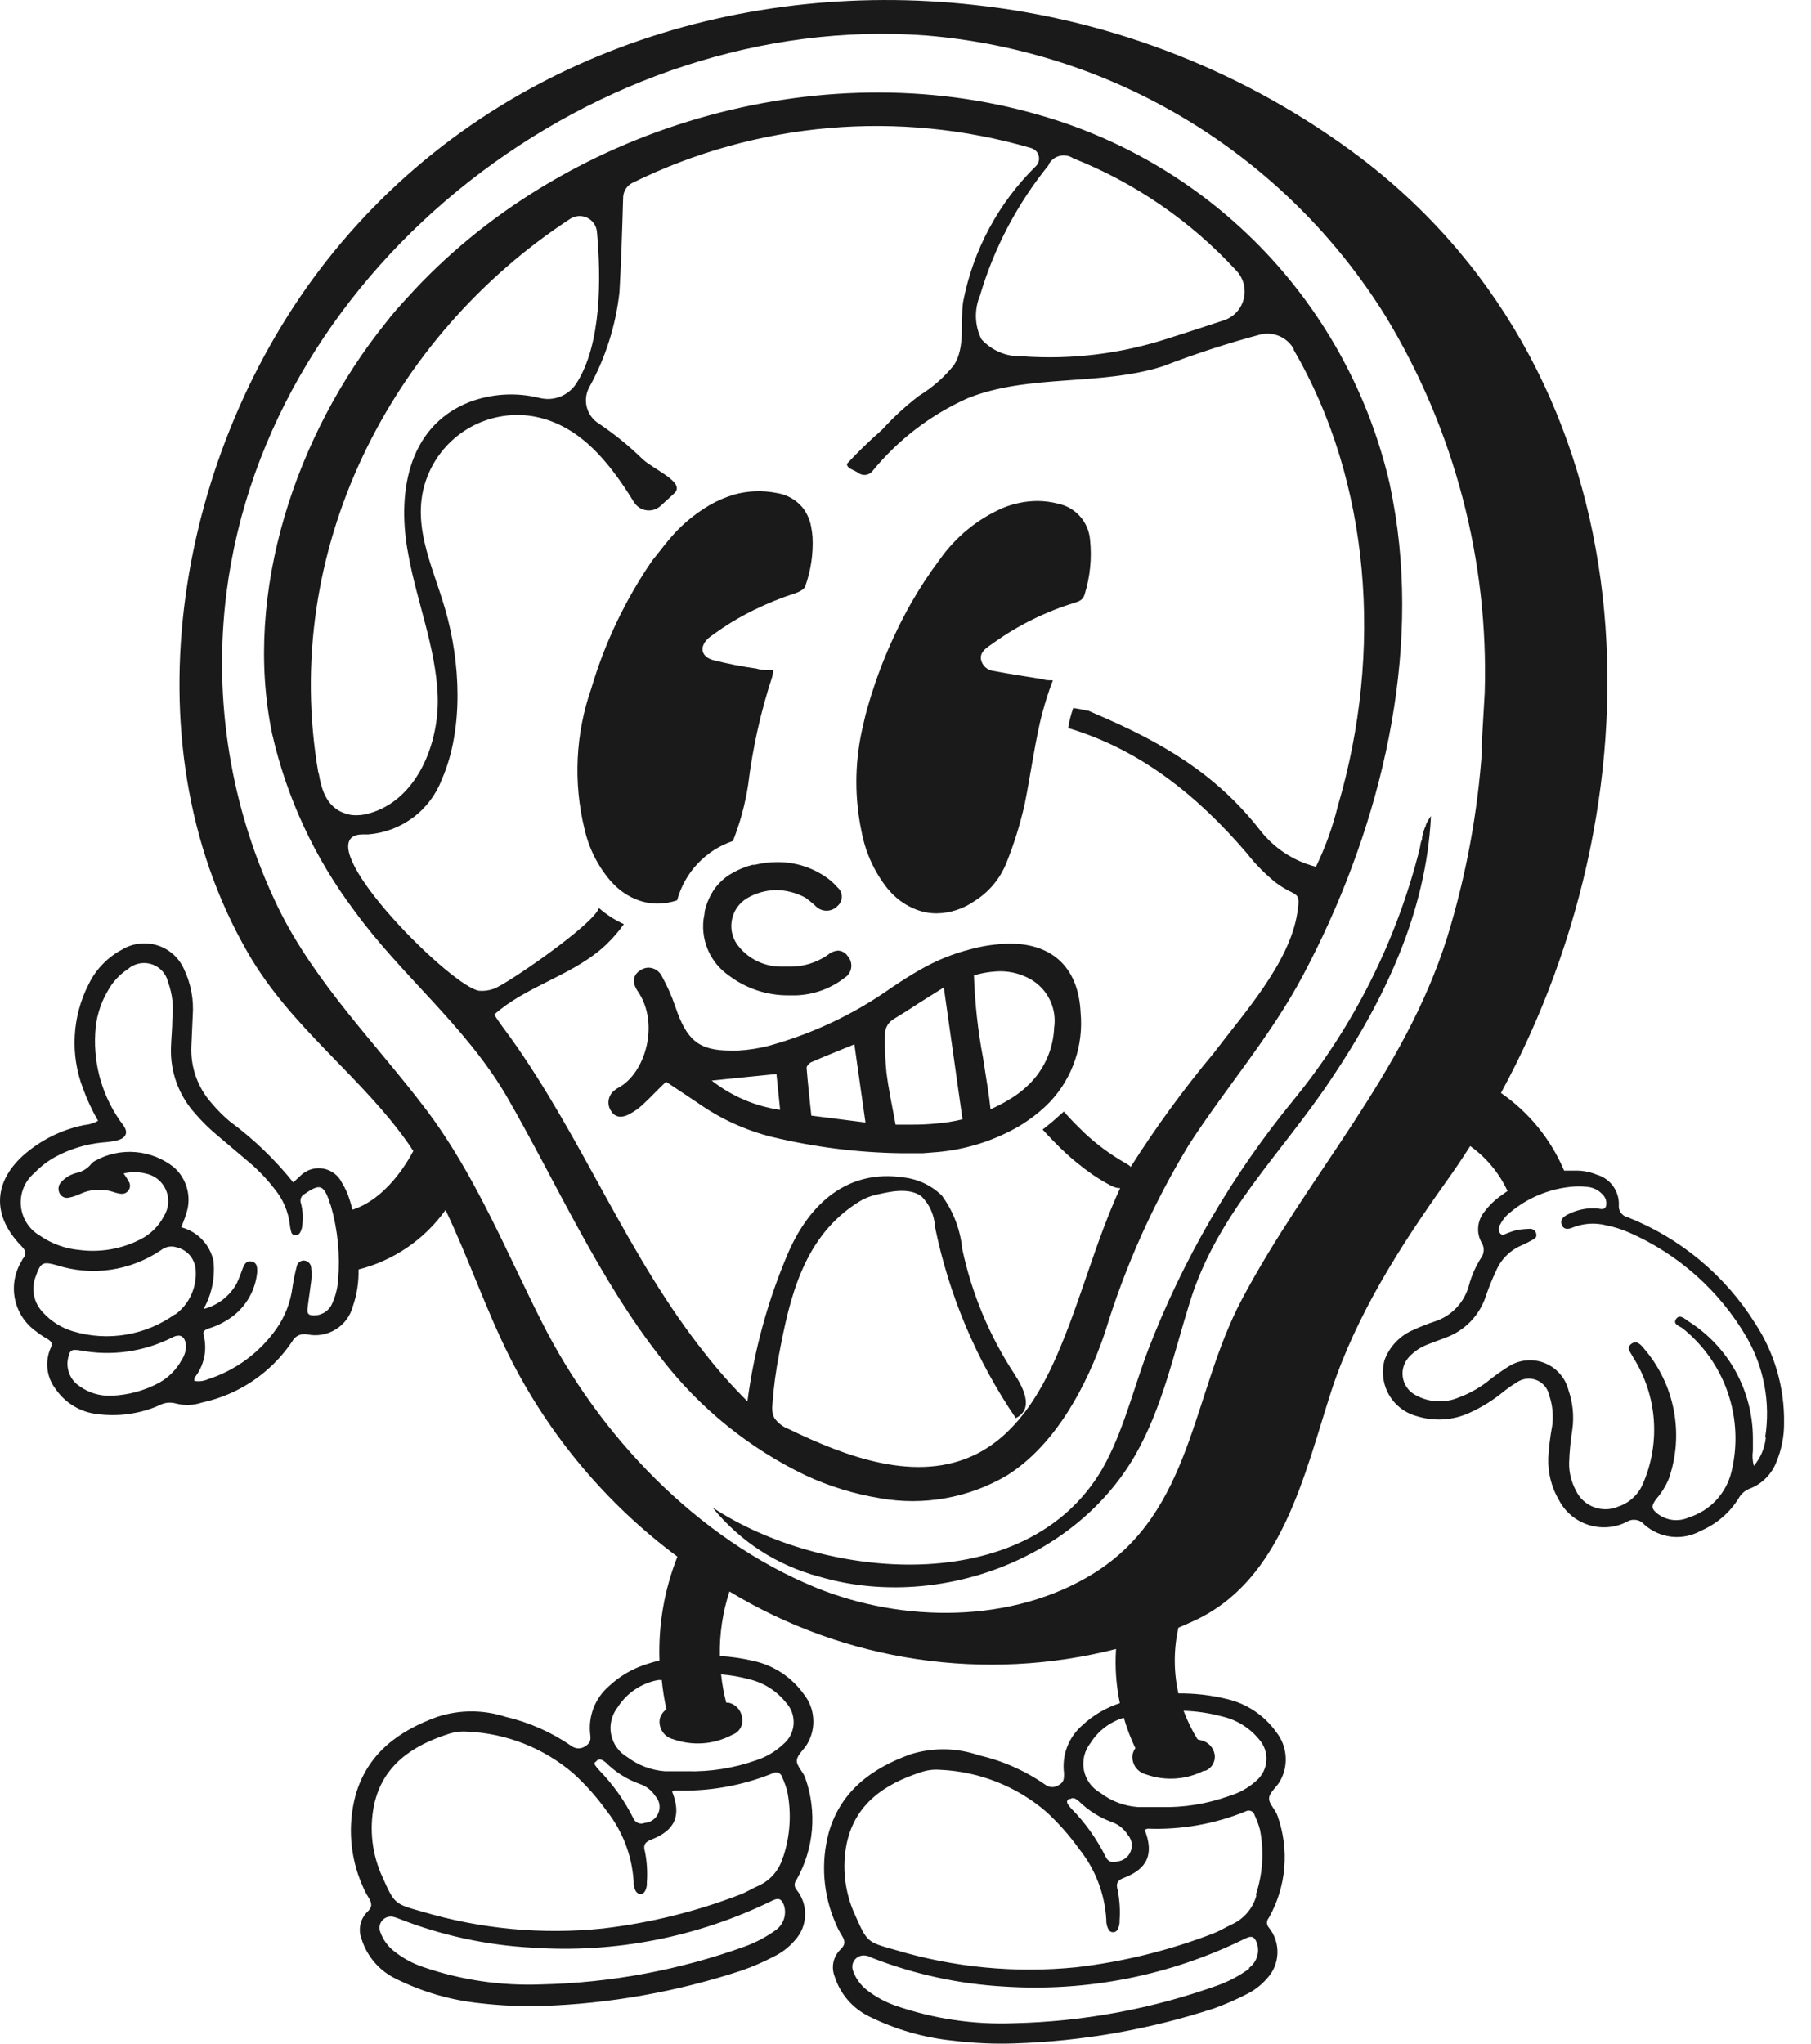
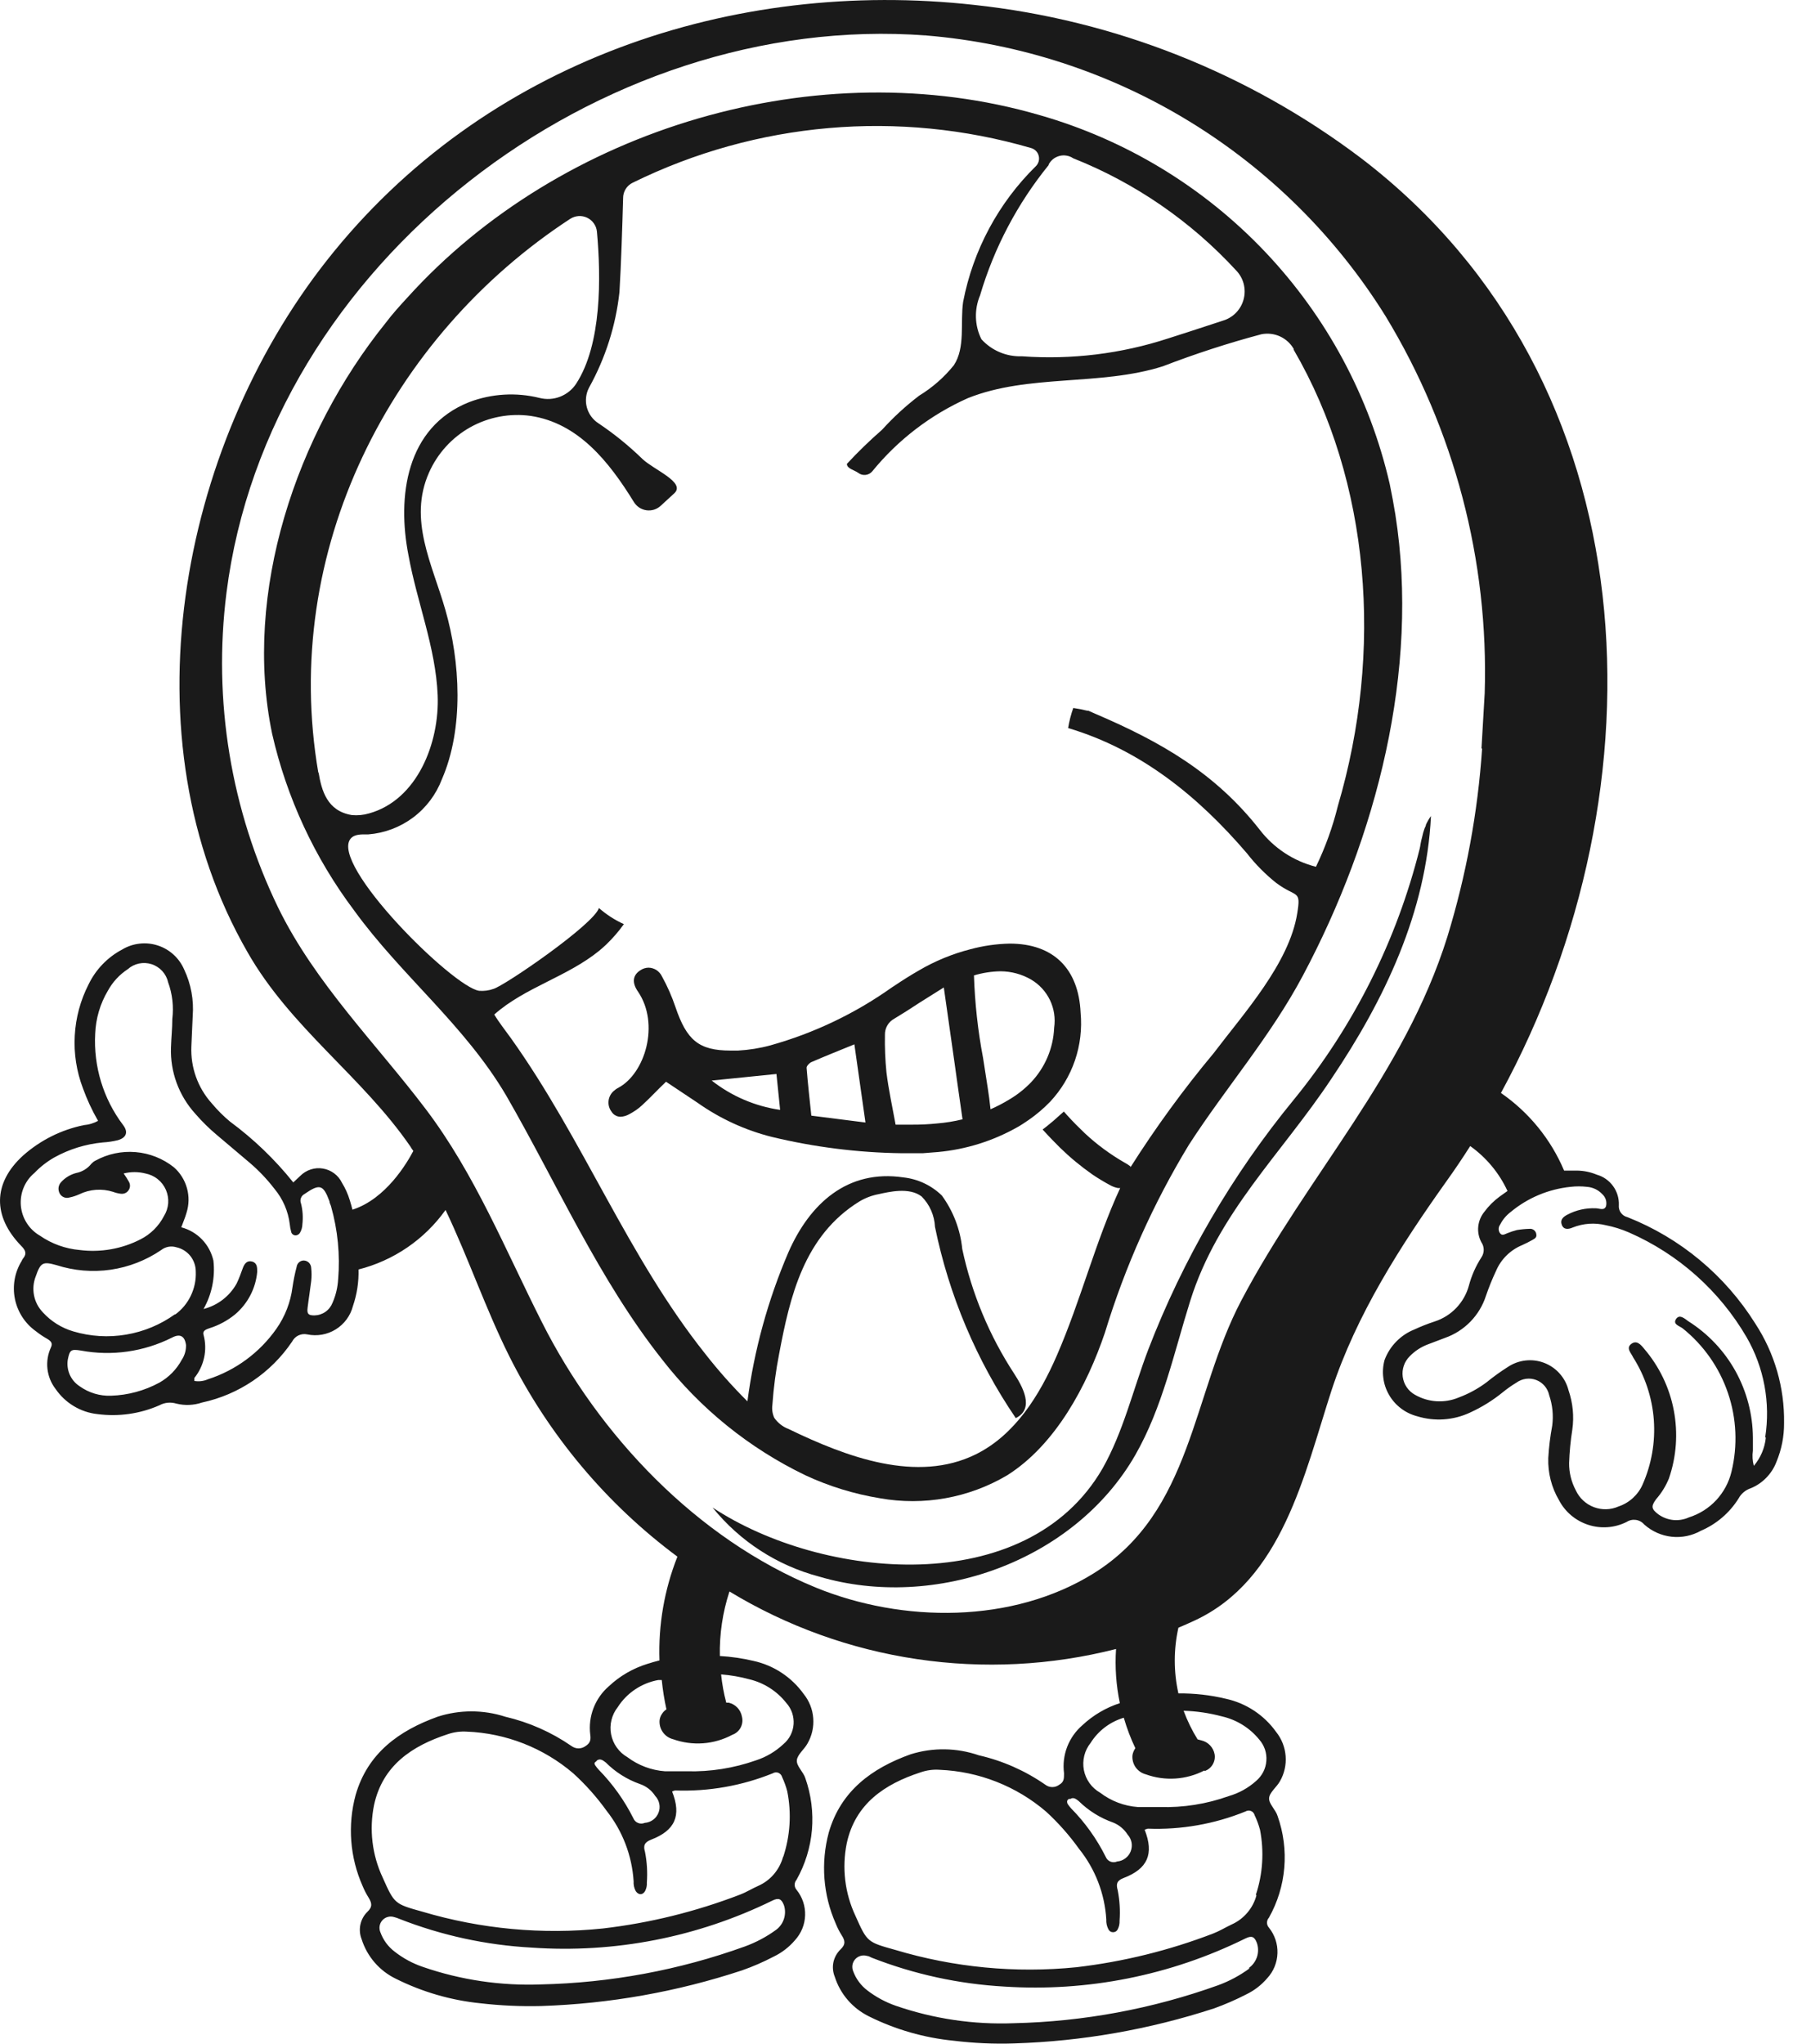
<svg xmlns="http://www.w3.org/2000/svg" width="39" height="44" viewBox="0 0 39 44" fill="none">
-   <path d="M24.725 29.064C24.398 29.926 24.191 30.826 23.742 31.619C22.104 34.445 17.704 34.016 15.345 32.457C15.932 33.184 16.736 33.705 17.639 33.944C20.132 34.681 23.136 33.617 24.45 31.324C25.033 30.305 25.279 29.133 25.63 28.013C26.226 26.107 27.596 24.846 28.67 23.228C29.814 21.528 30.715 19.645 30.816 17.569C30.774 17.627 30.738 17.69 30.708 17.755C30.708 17.785 30.685 17.814 30.675 17.844C30.655 17.901 30.638 17.96 30.626 18.02C30.626 18.05 30.626 18.076 30.61 18.106C30.593 18.135 30.587 18.217 30.574 18.269C30.079 20.246 29.155 22.09 27.867 23.67C26.538 25.288 25.477 27.109 24.725 29.064Z" fill="#1A1A1A" />
+   <path d="M24.725 29.064C24.398 29.926 24.191 30.826 23.742 31.619C22.104 34.445 17.704 34.016 15.345 32.457C15.932 33.184 16.736 33.705 17.639 33.944C20.132 34.681 23.136 33.617 24.45 31.324C25.033 30.305 25.279 29.133 25.63 28.013C26.226 26.107 27.596 24.846 28.67 23.228C29.814 21.528 30.715 19.645 30.816 17.569C30.774 17.627 30.738 17.69 30.708 17.755C30.708 17.785 30.685 17.814 30.675 17.844C30.655 17.901 30.638 17.96 30.626 18.02C30.593 18.135 30.587 18.217 30.574 18.269C30.079 20.246 29.155 22.09 27.867 23.67C26.538 25.288 25.477 27.109 24.725 29.064Z" fill="#1A1A1A" />
  <path d="M37.801 28.498C37.151 27.459 36.186 26.655 35.046 26.205C34.989 26.192 34.939 26.158 34.905 26.11C34.871 26.063 34.856 26.004 34.862 25.946C34.868 25.8 34.824 25.655 34.738 25.537C34.652 25.418 34.529 25.331 34.387 25.291C34.25 25.234 34.103 25.204 33.955 25.203C33.863 25.203 33.775 25.203 33.683 25.203C33.398 24.528 32.926 23.949 32.323 23.532C35.885 16.982 35.6 8.205 29.309 3.404C26.883 1.571 24.004 0.431 20.981 0.106C15.801 -0.471 10.421 1.307 7.033 5.614C3.852 9.656 2.679 15.895 5.33 20.5C6.263 22.137 7.8 23.175 8.838 24.685C8.857 24.718 8.878 24.75 8.901 24.78C8.766 25.036 8.314 25.812 7.59 26.045C7.574 25.979 7.554 25.91 7.534 25.845C7.494 25.711 7.437 25.584 7.364 25.465C7.325 25.385 7.268 25.315 7.196 25.262C7.125 25.209 7.041 25.173 6.953 25.159C6.865 25.144 6.775 25.151 6.691 25.179C6.606 25.206 6.529 25.254 6.466 25.317C6.424 25.354 6.388 25.393 6.316 25.458C5.921 24.964 5.462 24.523 4.953 24.148C4.81 24.029 4.679 23.897 4.56 23.755C4.259 23.42 4.102 22.98 4.121 22.53L4.15 21.875C4.177 21.532 4.114 21.188 3.967 20.876C3.914 20.754 3.837 20.644 3.738 20.554C3.64 20.464 3.524 20.397 3.397 20.356C3.27 20.315 3.136 20.301 3.004 20.317C2.871 20.332 2.744 20.375 2.63 20.444C2.316 20.61 2.064 20.872 1.909 21.191C1.733 21.534 1.631 21.911 1.61 22.296C1.588 22.681 1.648 23.067 1.785 23.428C1.873 23.672 1.982 23.907 2.112 24.132C2.018 24.184 1.914 24.215 1.807 24.224C1.321 24.323 0.869 24.549 0.497 24.879C-0.158 25.475 -0.158 26.189 0.454 26.821C0.549 26.916 0.585 26.991 0.494 27.099C0.483 27.114 0.474 27.131 0.467 27.148C0.317 27.392 0.264 27.684 0.321 27.965C0.378 28.246 0.539 28.495 0.772 28.661C0.853 28.725 0.938 28.782 1.028 28.832C1.1 28.878 1.139 28.923 1.096 29.012C1.03 29.156 1.004 29.315 1.022 29.473C1.04 29.631 1.101 29.781 1.198 29.906C1.301 30.056 1.435 30.182 1.591 30.275C1.747 30.369 1.921 30.427 2.102 30.446C2.555 30.505 3.015 30.44 3.433 30.256C3.488 30.226 3.549 30.207 3.612 30.201C3.675 30.195 3.739 30.202 3.799 30.22C3.981 30.265 4.172 30.257 4.35 30.197C5.141 30.027 5.836 29.558 6.289 28.887C6.319 28.828 6.367 28.781 6.426 28.752C6.486 28.724 6.553 28.716 6.617 28.73C6.828 28.774 7.047 28.735 7.23 28.622C7.413 28.509 7.546 28.329 7.6 28.121C7.687 27.867 7.728 27.6 7.721 27.332C8.478 27.14 9.142 26.686 9.595 26.051C10.087 27.083 10.457 28.177 10.965 29.195C11.818 30.899 13.059 32.379 14.588 33.515C14.307 34.225 14.175 34.986 14.202 35.749C14.113 35.772 14.028 35.795 13.94 35.824C13.63 35.92 13.347 36.084 13.111 36.306C12.964 36.433 12.851 36.595 12.781 36.776C12.711 36.958 12.687 37.154 12.711 37.347C12.727 37.458 12.711 37.53 12.61 37.593C12.566 37.625 12.513 37.643 12.459 37.643C12.405 37.643 12.352 37.625 12.308 37.593C11.876 37.294 11.391 37.08 10.88 36.961C10.407 36.808 9.898 36.808 9.425 36.961C8.589 37.262 7.918 37.747 7.659 38.644C7.482 39.297 7.535 39.991 7.81 40.609C7.845 40.694 7.888 40.777 7.937 40.855C8.006 40.969 8.029 41.051 7.911 41.163C7.835 41.237 7.783 41.333 7.761 41.437C7.739 41.541 7.748 41.65 7.787 41.749C7.845 41.934 7.941 42.106 8.068 42.253C8.195 42.4 8.352 42.52 8.527 42.604C9.096 42.888 9.713 43.067 10.346 43.131C10.78 43.181 11.218 43.201 11.656 43.19C13.126 43.142 14.581 42.884 15.978 42.423C16.213 42.341 16.442 42.241 16.662 42.126C16.837 42.042 16.992 41.922 17.118 41.775C17.253 41.628 17.332 41.438 17.338 41.238C17.345 41.038 17.279 40.843 17.154 40.688C17.128 40.658 17.113 40.619 17.113 40.58C17.113 40.54 17.128 40.501 17.154 40.471C17.339 40.142 17.452 39.776 17.485 39.4C17.517 39.023 17.469 38.644 17.344 38.287C17.301 38.149 17.151 38.025 17.16 37.901C17.17 37.776 17.321 37.665 17.39 37.537C17.485 37.372 17.528 37.182 17.513 36.992C17.499 36.802 17.427 36.621 17.308 36.473C17.047 36.109 16.661 35.854 16.223 35.759C15.986 35.703 15.745 35.668 15.502 35.654C15.492 35.183 15.562 34.713 15.709 34.265C16.945 35.014 18.318 35.509 19.747 35.721C21.176 35.934 22.634 35.86 24.034 35.503C24.008 35.894 24.036 36.286 24.116 36.669C23.817 36.766 23.543 36.927 23.313 37.141C23.166 37.267 23.052 37.428 22.982 37.609C22.912 37.791 22.889 37.986 22.914 38.179C22.914 38.294 22.914 38.366 22.812 38.425C22.769 38.458 22.716 38.476 22.661 38.476C22.607 38.476 22.554 38.458 22.511 38.425C22.078 38.124 21.592 37.909 21.079 37.792C20.605 37.628 20.09 37.62 19.611 37.77C18.779 38.068 18.107 38.556 17.848 39.453C17.672 40.106 17.725 40.8 17.999 41.418C18.033 41.503 18.075 41.586 18.124 41.664C18.196 41.775 18.219 41.86 18.101 41.971C18.024 42.046 17.971 42.141 17.948 42.245C17.926 42.35 17.936 42.459 17.976 42.558C18.035 42.743 18.13 42.914 18.257 43.061C18.384 43.208 18.539 43.327 18.713 43.413C19.284 43.697 19.901 43.874 20.535 43.937C20.97 43.99 21.408 44.01 21.846 43.995C23.309 43.949 24.759 43.694 26.151 43.239C26.385 43.154 26.614 43.055 26.835 42.941C27.01 42.857 27.165 42.738 27.291 42.59C27.426 42.444 27.504 42.253 27.51 42.053C27.517 41.854 27.452 41.659 27.327 41.503C27.3 41.474 27.285 41.435 27.285 41.395C27.285 41.355 27.3 41.317 27.327 41.287C27.512 40.957 27.625 40.592 27.657 40.215C27.689 39.838 27.64 39.459 27.514 39.102C27.474 38.965 27.324 38.84 27.33 38.716C27.337 38.592 27.491 38.48 27.563 38.352C27.658 38.187 27.701 37.998 27.686 37.808C27.672 37.618 27.6 37.437 27.481 37.288C27.221 36.924 26.834 36.669 26.396 36.574C26.063 36.494 25.721 36.456 25.377 36.459C25.273 35.994 25.273 35.511 25.377 35.045C25.492 34.995 25.61 34.946 25.725 34.891C27.612 34.016 28.087 31.747 28.673 29.939C29.211 28.301 30.161 26.821 31.15 25.432C31.327 25.186 31.498 24.931 31.661 24.675C32.008 24.922 32.285 25.255 32.464 25.642L32.294 25.763C32.169 25.855 32.058 25.965 31.966 26.09C31.892 26.181 31.846 26.291 31.834 26.408C31.822 26.525 31.846 26.642 31.901 26.745C31.934 26.793 31.952 26.851 31.952 26.909C31.952 26.968 31.934 27.025 31.901 27.073C31.78 27.261 31.689 27.466 31.632 27.682C31.583 27.861 31.489 28.026 31.361 28.16C31.232 28.295 31.072 28.395 30.895 28.452C30.745 28.501 30.599 28.559 30.456 28.625C30.309 28.684 30.177 28.773 30.067 28.886C29.957 28.998 29.872 29.133 29.817 29.28C29.782 29.406 29.773 29.537 29.79 29.666C29.806 29.796 29.848 29.92 29.914 30.033C29.979 30.146 30.066 30.244 30.17 30.323C30.273 30.402 30.392 30.459 30.518 30.492C30.894 30.608 31.299 30.58 31.655 30.414C31.909 30.298 32.147 30.151 32.363 29.975C32.456 29.899 32.554 29.83 32.657 29.768C32.718 29.724 32.789 29.696 32.863 29.686C32.938 29.676 33.014 29.685 33.084 29.712C33.154 29.739 33.216 29.783 33.265 29.841C33.313 29.898 33.347 29.967 33.362 30.04C33.434 30.251 33.456 30.475 33.427 30.695C33.384 30.926 33.355 31.159 33.342 31.393C33.332 31.71 33.411 32.023 33.572 32.297C33.704 32.551 33.931 32.742 34.204 32.83C34.477 32.919 34.773 32.896 35.029 32.768C35.089 32.729 35.16 32.714 35.23 32.724C35.3 32.734 35.364 32.77 35.41 32.824C35.574 32.97 35.779 33.062 35.998 33.086C36.216 33.11 36.436 33.065 36.628 32.958C36.964 32.814 37.248 32.571 37.441 32.261C37.498 32.156 37.593 32.078 37.706 32.041C37.832 31.989 37.946 31.911 38.04 31.813C38.135 31.715 38.209 31.599 38.257 31.471C38.366 31.208 38.422 30.925 38.42 30.64C38.432 29.88 38.217 29.134 37.801 28.498ZM3.914 29.277C3.803 29.483 3.636 29.653 3.433 29.768C3.113 29.942 2.757 30.038 2.394 30.05C2.152 30.06 1.913 29.988 1.716 29.847C1.622 29.786 1.547 29.699 1.502 29.597C1.457 29.494 1.442 29.381 1.46 29.271C1.503 29.061 1.529 29.045 1.739 29.077C2.407 29.202 3.097 29.104 3.704 28.799C3.878 28.707 3.98 28.766 4.006 28.959C4.009 29.072 3.977 29.183 3.914 29.277ZM3.77 28.295C3.457 28.52 3.097 28.67 2.717 28.734C2.337 28.799 1.947 28.775 1.578 28.665C1.326 28.591 1.099 28.449 0.923 28.255C0.826 28.154 0.76 28.028 0.733 27.891C0.706 27.754 0.718 27.613 0.769 27.482C0.874 27.181 0.92 27.155 1.221 27.24C1.596 27.36 1.994 27.393 2.384 27.337C2.774 27.28 3.146 27.135 3.472 26.913C3.518 26.877 3.571 26.854 3.628 26.843C3.685 26.833 3.744 26.837 3.799 26.854C3.918 26.88 4.024 26.947 4.1 27.042C4.175 27.138 4.216 27.256 4.216 27.378C4.224 27.557 4.187 27.735 4.109 27.897C4.032 28.059 3.915 28.199 3.77 28.304V28.295ZM7.282 27.538C7.273 27.714 7.232 27.887 7.161 28.049C7.13 28.128 7.077 28.196 7.008 28.244C6.938 28.293 6.856 28.319 6.771 28.321C6.643 28.321 6.607 28.291 6.624 28.157C6.647 27.964 6.679 27.774 6.702 27.581C6.712 27.488 6.712 27.395 6.702 27.302C6.701 27.26 6.684 27.219 6.655 27.188C6.625 27.158 6.584 27.14 6.542 27.139C6.504 27.139 6.467 27.153 6.439 27.178C6.411 27.204 6.393 27.238 6.388 27.276C6.35 27.419 6.321 27.565 6.299 27.712C6.258 28.035 6.139 28.343 5.952 28.609C5.592 29.122 5.074 29.504 4.478 29.696C4.386 29.736 4.285 29.749 4.186 29.732C4.185 29.71 4.185 29.689 4.186 29.667C4.289 29.54 4.36 29.391 4.395 29.232C4.43 29.073 4.427 28.908 4.386 28.75C4.353 28.652 4.432 28.625 4.504 28.599C4.708 28.536 4.899 28.433 5.064 28.298C5.336 28.067 5.507 27.739 5.539 27.384C5.539 27.289 5.539 27.191 5.428 27.161C5.316 27.132 5.261 27.214 5.228 27.305C5.195 27.397 5.146 27.532 5.097 27.633C5.022 27.769 4.92 27.887 4.797 27.982C4.674 28.077 4.533 28.145 4.383 28.183C4.562 27.867 4.636 27.503 4.596 27.142C4.557 26.97 4.473 26.813 4.351 26.686C4.229 26.559 4.074 26.469 3.904 26.424C3.947 26.303 3.989 26.212 4.016 26.113C4.071 25.941 4.075 25.756 4.026 25.581C3.978 25.407 3.88 25.25 3.744 25.131C3.507 24.943 3.221 24.83 2.92 24.805C2.619 24.78 2.317 24.844 2.053 24.99C2.021 25.006 1.992 25.029 1.968 25.055C1.886 25.159 1.77 25.23 1.64 25.255C1.514 25.288 1.4 25.357 1.313 25.455C1.284 25.487 1.267 25.526 1.261 25.568C1.256 25.61 1.264 25.653 1.283 25.691C1.302 25.729 1.334 25.759 1.373 25.776C1.412 25.792 1.456 25.795 1.496 25.782C1.568 25.768 1.639 25.744 1.706 25.714C1.934 25.603 2.195 25.584 2.436 25.661C2.488 25.681 2.542 25.694 2.597 25.701C2.629 25.706 2.662 25.702 2.692 25.69C2.723 25.677 2.748 25.656 2.767 25.629C2.786 25.603 2.797 25.571 2.799 25.539C2.801 25.506 2.793 25.474 2.777 25.445C2.743 25.383 2.704 25.323 2.663 25.265C2.816 25.226 2.977 25.226 3.131 25.265C3.228 25.284 3.319 25.325 3.396 25.387C3.473 25.448 3.534 25.528 3.573 25.618C3.612 25.709 3.629 25.807 3.622 25.905C3.614 26.004 3.583 26.099 3.531 26.182C3.419 26.398 3.243 26.573 3.026 26.683C2.623 26.89 2.166 26.97 1.716 26.913C1.409 26.886 1.114 26.78 0.861 26.605C0.745 26.538 0.647 26.445 0.576 26.332C0.504 26.22 0.461 26.092 0.449 25.959C0.438 25.826 0.458 25.693 0.509 25.57C0.56 25.447 0.64 25.338 0.743 25.252C0.866 25.124 1.008 25.013 1.162 24.924C1.486 24.743 1.844 24.632 2.214 24.597C2.324 24.591 2.434 24.574 2.541 24.548C2.728 24.492 2.764 24.368 2.649 24.22C2.224 23.657 2.012 22.96 2.05 22.255C2.063 21.93 2.156 21.612 2.322 21.332C2.425 21.144 2.572 20.984 2.751 20.867C2.82 20.806 2.903 20.764 2.993 20.745C3.083 20.726 3.177 20.731 3.264 20.759C3.352 20.787 3.43 20.838 3.493 20.905C3.555 20.973 3.599 21.055 3.619 21.145C3.712 21.398 3.743 21.67 3.711 21.938C3.711 22.141 3.688 22.344 3.682 22.55C3.663 23.075 3.85 23.585 4.202 23.975C4.348 24.144 4.506 24.3 4.678 24.443L5.379 25.036C5.576 25.204 5.755 25.393 5.913 25.599C6.092 25.815 6.206 26.077 6.24 26.356C6.245 26.411 6.255 26.466 6.27 26.519C6.274 26.543 6.287 26.563 6.306 26.578C6.325 26.592 6.348 26.599 6.371 26.598C6.389 26.596 6.407 26.591 6.422 26.581C6.438 26.571 6.451 26.558 6.46 26.542C6.493 26.486 6.511 26.421 6.512 26.356C6.529 26.208 6.519 26.058 6.483 25.914C6.467 25.876 6.466 25.834 6.48 25.796C6.494 25.757 6.522 25.726 6.558 25.707C6.886 25.481 6.961 25.504 7.095 25.864C7.095 25.9 7.118 25.933 7.128 25.969C7.274 26.482 7.326 27.017 7.282 27.548V27.538ZM12.852 37.904C12.931 37.851 12.986 37.904 13.045 37.946C13.253 38.155 13.505 38.313 13.782 38.411C13.918 38.457 14.033 38.547 14.11 38.667C14.155 38.714 14.185 38.773 14.198 38.837C14.211 38.901 14.205 38.968 14.181 39.028C14.157 39.089 14.117 39.142 14.064 39.181C14.012 39.219 13.949 39.242 13.884 39.247C13.861 39.257 13.837 39.262 13.812 39.262C13.787 39.263 13.762 39.258 13.739 39.248C13.716 39.239 13.696 39.225 13.678 39.207C13.661 39.189 13.647 39.168 13.638 39.145C13.445 38.76 13.193 38.408 12.891 38.1C12.864 38.07 12.839 38.038 12.816 38.005C12.783 37.943 12.822 37.943 12.849 37.914L12.852 37.904ZM16.718 41.546C16.509 41.699 16.28 41.821 16.037 41.909C14.627 42.417 13.144 42.692 11.646 42.725C10.784 42.757 9.923 42.63 9.107 42.348C8.888 42.274 8.683 42.163 8.501 42.021C8.36 41.915 8.253 41.77 8.193 41.605C8.174 41.562 8.168 41.514 8.175 41.467C8.183 41.42 8.204 41.377 8.236 41.342C8.268 41.307 8.31 41.282 8.356 41.271C8.401 41.259 8.45 41.262 8.494 41.277C8.53 41.286 8.565 41.298 8.599 41.313C9.509 41.67 10.47 41.879 11.446 41.932C13.234 42.058 15.024 41.709 16.633 40.92C16.767 40.855 16.829 40.881 16.882 41.019C16.913 41.112 16.913 41.214 16.884 41.308C16.855 41.403 16.797 41.486 16.718 41.546ZM16.866 39.97C16.829 40.109 16.762 40.237 16.67 40.347C16.578 40.456 16.462 40.544 16.331 40.602C16.197 40.661 16.073 40.74 15.935 40.792C14.986 41.157 13.996 41.402 12.986 41.52C11.679 41.656 10.357 41.533 9.097 41.159C8.498 40.992 8.494 40.992 8.242 40.426C8.013 39.939 7.948 39.391 8.055 38.863C8.239 38.012 8.871 37.589 9.644 37.337C9.776 37.292 9.915 37.273 10.054 37.282C10.898 37.316 11.706 37.633 12.347 38.182C12.613 38.424 12.852 38.693 13.062 38.985C13.406 39.42 13.61 39.95 13.645 40.504C13.64 40.578 13.656 40.652 13.691 40.717C13.75 40.802 13.838 40.806 13.891 40.717C13.921 40.66 13.935 40.595 13.93 40.531C13.946 40.311 13.933 40.091 13.891 39.876C13.851 39.741 13.871 39.666 14.025 39.607C14.536 39.41 14.68 39.093 14.474 38.572C14.494 38.561 14.516 38.553 14.539 38.549C15.259 38.575 15.975 38.449 16.643 38.179C16.661 38.168 16.681 38.161 16.702 38.16C16.723 38.158 16.744 38.161 16.763 38.169C16.783 38.178 16.8 38.19 16.814 38.206C16.828 38.222 16.837 38.24 16.843 38.261C16.889 38.36 16.927 38.463 16.954 38.569C17.048 39.04 17.017 39.528 16.866 39.983V39.97ZM15.978 36.961C15.965 36.888 15.931 36.82 15.881 36.767C15.83 36.713 15.764 36.676 15.693 36.659H15.64C15.587 36.459 15.55 36.256 15.529 36.05C15.734 36.066 15.937 36.101 16.135 36.155C16.451 36.23 16.733 36.41 16.934 36.666C16.99 36.728 17.032 36.8 17.059 36.879C17.085 36.958 17.096 37.041 17.09 37.123C17.084 37.206 17.061 37.287 17.023 37.361C16.985 37.435 16.933 37.5 16.869 37.553C16.7 37.711 16.499 37.83 16.279 37.901C15.802 38.069 15.298 38.149 14.792 38.136C14.638 38.136 14.464 38.136 14.323 38.136C14.029 38.115 13.746 38.009 13.511 37.832C13.42 37.78 13.342 37.709 13.282 37.624C13.221 37.539 13.18 37.443 13.16 37.34C13.14 37.238 13.143 37.133 13.168 37.032C13.193 36.93 13.239 36.836 13.304 36.754C13.401 36.602 13.529 36.472 13.679 36.372C13.829 36.272 13.998 36.203 14.176 36.171H14.251C14.272 36.384 14.306 36.595 14.352 36.803C14.313 36.828 14.28 36.861 14.255 36.901C14.229 36.939 14.212 36.983 14.205 37.029C14.195 37.122 14.219 37.215 14.272 37.291C14.325 37.367 14.403 37.422 14.493 37.445C14.701 37.519 14.922 37.549 15.142 37.533C15.362 37.517 15.577 37.454 15.771 37.35C15.848 37.323 15.912 37.267 15.95 37.195C15.988 37.123 15.998 37.04 15.978 36.961ZM23.041 38.736C23.117 38.683 23.176 38.736 23.231 38.778C23.441 38.985 23.694 39.142 23.972 39.24C24.1 39.291 24.209 39.382 24.283 39.499C24.327 39.547 24.356 39.606 24.368 39.669C24.38 39.733 24.373 39.798 24.35 39.859C24.326 39.919 24.287 39.972 24.235 40.01C24.183 40.049 24.122 40.073 24.057 40.078C24.034 40.089 24.01 40.094 23.985 40.094C23.96 40.095 23.935 40.09 23.912 40.08C23.889 40.071 23.869 40.057 23.851 40.039C23.834 40.021 23.82 40 23.811 39.977C23.618 39.59 23.365 39.236 23.061 38.929C23.034 38.899 23.01 38.867 22.989 38.834C22.963 38.762 22.999 38.745 23.028 38.726L23.041 38.736ZM26.907 42.381C26.7 42.533 26.471 42.656 26.229 42.744C24.818 43.25 23.334 43.526 21.836 43.56C20.97 43.594 20.105 43.466 19.287 43.183C19.069 43.107 18.864 42.996 18.681 42.856C18.54 42.749 18.433 42.605 18.373 42.44C18.355 42.397 18.35 42.349 18.358 42.303C18.366 42.257 18.387 42.215 18.419 42.18C18.451 42.146 18.491 42.121 18.537 42.109C18.582 42.097 18.63 42.098 18.674 42.112C18.71 42.112 18.743 42.139 18.779 42.152C19.689 42.507 20.65 42.716 21.626 42.771C23.418 42.888 25.209 42.531 26.819 41.736C26.953 41.67 27.016 41.693 27.068 41.834C27.1 41.93 27.101 42.034 27.07 42.131C27.038 42.228 26.977 42.312 26.894 42.371L26.907 42.381ZM27.058 40.806C27.021 40.944 26.955 41.072 26.862 41.18C26.77 41.289 26.654 41.376 26.524 41.434C26.39 41.497 26.265 41.575 26.128 41.628C25.179 41.993 24.189 42.237 23.179 42.355C21.866 42.487 20.541 42.36 19.277 41.981C18.677 41.814 18.674 41.814 18.422 41.248C18.193 40.761 18.128 40.213 18.235 39.685C18.419 38.834 19.051 38.411 19.824 38.159C19.955 38.113 20.095 38.094 20.234 38.104C21.078 38.138 21.885 38.455 22.527 39.004C22.791 39.246 23.029 39.515 23.238 39.807C23.586 40.24 23.791 40.771 23.824 41.326C23.82 41.4 23.836 41.474 23.87 41.539C23.88 41.558 23.894 41.574 23.911 41.585C23.929 41.596 23.949 41.601 23.97 41.601C23.991 41.601 24.011 41.596 24.029 41.585C24.047 41.574 24.061 41.558 24.07 41.539C24.1 41.482 24.113 41.417 24.11 41.352C24.126 41.133 24.112 40.913 24.07 40.697C24.031 40.563 24.05 40.488 24.201 40.432C24.712 40.236 24.857 39.918 24.65 39.394C24.672 39.385 24.695 39.377 24.719 39.371C25.438 39.398 26.155 39.272 26.822 39.001C26.84 38.99 26.86 38.983 26.881 38.982C26.901 38.98 26.922 38.983 26.942 38.992C26.961 38.999 26.978 39.012 26.991 39.028C27.005 39.044 27.014 39.063 27.019 39.083C27.067 39.183 27.105 39.287 27.134 39.394C27.225 39.861 27.195 40.344 27.045 40.796L27.058 40.806ZM25.948 38.13C26.018 38.103 26.078 38.054 26.116 37.989C26.154 37.924 26.169 37.847 26.157 37.773C26.145 37.7 26.111 37.633 26.06 37.579C26.01 37.525 25.944 37.488 25.872 37.471L25.79 37.449C25.669 37.254 25.569 37.048 25.489 36.833C25.768 36.841 26.045 36.882 26.314 36.954C26.63 37.026 26.913 37.201 27.117 37.452C27.172 37.514 27.214 37.587 27.241 37.666C27.267 37.745 27.278 37.828 27.271 37.911C27.265 37.994 27.243 38.075 27.205 38.149C27.167 38.223 27.115 38.289 27.052 38.343C26.882 38.495 26.681 38.607 26.462 38.67C25.985 38.841 25.481 38.921 24.974 38.906C24.817 38.906 24.663 38.906 24.506 38.906C24.211 38.885 23.928 38.778 23.693 38.598C23.603 38.547 23.524 38.477 23.463 38.392C23.403 38.308 23.361 38.211 23.341 38.109C23.322 38.007 23.325 37.901 23.35 37.8C23.375 37.699 23.422 37.605 23.487 37.524C23.651 37.263 23.905 37.071 24.201 36.983C24.266 37.208 24.349 37.428 24.45 37.639C24.419 37.682 24.398 37.733 24.388 37.786C24.378 37.878 24.402 37.971 24.454 38.048C24.508 38.124 24.586 38.179 24.676 38.202C24.88 38.276 25.097 38.306 25.314 38.292C25.53 38.278 25.742 38.219 25.934 38.12L25.948 38.13ZM31.917 16.121C31.824 17.493 31.573 18.851 31.17 20.166C30.239 23.143 28.156 25.298 26.73 28.003C25.666 30.024 25.682 32.546 23.556 33.872C21.806 34.963 19.434 34.943 17.567 34.18C15.005 33.129 12.898 30.905 11.669 28.465C10.883 26.913 10.231 25.282 9.169 23.88C8.108 22.478 6.787 21.171 5.991 19.543C4.971 17.439 4.584 15.084 4.877 12.764C5.775 5.66 12.908 0.233 19.948 0.764C21.955 0.93 23.894 1.563 25.612 2.613C27.329 3.663 28.777 5.1 29.84 6.81C31.321 9.252 32.062 12.071 31.973 14.925C31.947 15.322 31.93 15.718 31.904 16.111L31.917 16.121ZM38.027 30.954C38.004 31.177 37.914 31.388 37.769 31.56C37.74 31.453 37.733 31.342 37.749 31.232C37.749 31.137 37.749 31.046 37.749 30.954C37.746 30.453 37.617 29.96 37.374 29.521C37.131 29.083 36.781 28.713 36.356 28.445C36.281 28.393 36.17 28.285 36.094 28.399C36.019 28.514 36.166 28.547 36.235 28.599C36.686 28.96 37.025 29.443 37.211 29.99C37.398 30.537 37.424 31.126 37.287 31.688C37.232 31.917 37.118 32.127 36.958 32.3C36.797 32.472 36.594 32.599 36.37 32.67C36.264 32.718 36.148 32.737 36.033 32.726C35.918 32.714 35.808 32.672 35.714 32.605C35.563 32.49 35.55 32.434 35.665 32.277C35.781 32.145 35.874 31.994 35.94 31.832C36.103 31.36 36.139 30.854 36.045 30.364C35.952 29.874 35.731 29.417 35.406 29.038C35.337 28.953 35.246 28.845 35.128 28.936C35.01 29.028 35.128 29.13 35.17 29.225C35.427 29.629 35.579 30.091 35.615 30.568C35.65 31.046 35.567 31.525 35.373 31.963C35.325 32.073 35.253 32.172 35.164 32.253C35.075 32.334 34.97 32.396 34.856 32.434C34.688 32.509 34.497 32.514 34.324 32.449C34.152 32.384 34.012 32.254 33.935 32.087C33.839 31.907 33.789 31.705 33.791 31.501C33.799 31.26 33.822 31.019 33.86 30.78C33.9 30.495 33.872 30.204 33.778 29.932C33.744 29.799 33.679 29.675 33.587 29.573C33.496 29.47 33.381 29.391 33.252 29.342C33.124 29.293 32.985 29.276 32.849 29.292C32.712 29.308 32.581 29.357 32.467 29.434C32.309 29.534 32.157 29.644 32.012 29.762C31.829 29.899 31.627 30.009 31.412 30.089C31.262 30.152 31.098 30.179 30.935 30.169C30.772 30.159 30.614 30.111 30.472 30.03C30.401 29.991 30.34 29.935 30.294 29.868C30.248 29.8 30.219 29.723 30.208 29.642C30.197 29.562 30.205 29.479 30.232 29.402C30.258 29.325 30.302 29.256 30.361 29.198C30.471 29.085 30.606 28.998 30.754 28.943L31.118 28.805C31.324 28.733 31.511 28.613 31.664 28.457C31.817 28.3 31.932 28.11 31.999 27.902C32.062 27.718 32.135 27.537 32.218 27.361C32.325 27.11 32.527 26.912 32.779 26.808C32.854 26.775 32.929 26.736 33.001 26.696C33.074 26.657 33.096 26.631 33.083 26.565C33.078 26.533 33.06 26.504 33.034 26.484C33.008 26.464 32.975 26.454 32.943 26.457C32.85 26.459 32.758 26.468 32.667 26.483C32.596 26.501 32.526 26.524 32.458 26.552C32.405 26.572 32.349 26.614 32.304 26.552C32.284 26.526 32.274 26.493 32.274 26.46C32.274 26.428 32.284 26.395 32.304 26.369C32.358 26.261 32.437 26.167 32.533 26.094C32.899 25.79 33.347 25.602 33.821 25.553C33.939 25.539 34.059 25.539 34.178 25.553C34.303 25.563 34.42 25.619 34.505 25.71C34.54 25.742 34.566 25.782 34.581 25.827C34.595 25.872 34.597 25.92 34.587 25.966C34.551 26.074 34.443 26.015 34.368 26.015C34.154 26.005 33.941 26.052 33.752 26.153C33.666 26.198 33.591 26.261 33.634 26.372C33.676 26.483 33.781 26.467 33.87 26.428C34.096 26.338 34.344 26.321 34.581 26.379C34.753 26.413 34.921 26.466 35.082 26.536C36.144 27.001 37.031 27.791 37.614 28.792C37.989 29.443 38.13 30.202 38.014 30.944L38.027 30.954Z" fill="#1A1A1A" />
-   <path d="M14.159 19.455C14.303 19.454 14.446 19.43 14.582 19.383C14.662 19.088 14.814 18.817 15.024 18.594C15.233 18.372 15.495 18.204 15.784 18.106C15.939 17.714 16.049 17.307 16.112 16.891C16.209 16.102 16.382 15.324 16.63 14.569C16.64 14.523 16.648 14.477 16.652 14.431C16.525 14.431 16.407 14.431 16.292 14.395C15.976 14.351 15.662 14.289 15.352 14.211C15.083 14.13 15.06 13.91 15.267 13.73L15.368 13.655L15.562 13.52C15.779 13.376 16.005 13.245 16.24 13.131C16.528 12.99 16.826 12.87 17.131 12.771C17.209 12.744 17.321 12.689 17.341 12.623C17.462 12.283 17.516 11.922 17.498 11.562C17.492 11.483 17.481 11.404 17.465 11.326C17.439 11.196 17.387 11.072 17.311 10.963C17.17 10.775 16.96 10.65 16.728 10.615C16.42 10.553 16.102 10.566 15.801 10.651C15.62 10.706 15.446 10.78 15.283 10.874C14.934 11.078 14.625 11.345 14.372 11.66C14.261 11.794 14.159 11.932 14.045 12.07C13.467 12.913 13.024 13.841 12.734 14.821C12.394 15.794 12.343 16.845 12.587 17.847C12.679 18.256 12.869 18.637 13.14 18.957C13.183 19.003 13.226 19.049 13.275 19.095C13.43 19.238 13.616 19.345 13.819 19.406C13.929 19.438 14.044 19.455 14.159 19.455Z" fill="#1A1A1A" />
-   <path d="M22.789 10.845C22.642 10.806 22.49 10.786 22.337 10.786C22.083 10.788 21.831 10.839 21.596 10.936C21.05 11.175 20.58 11.559 20.237 12.047C20.011 12.348 19.804 12.663 19.618 12.99C19.21 13.713 18.892 14.483 18.668 15.283C18.625 15.44 18.589 15.61 18.556 15.754C18.404 16.467 18.404 17.203 18.556 17.916C18.64 18.357 18.829 18.771 19.107 19.124L19.195 19.223C19.34 19.377 19.516 19.497 19.713 19.576C19.858 19.635 20.014 19.665 20.171 19.665C20.464 19.66 20.748 19.567 20.987 19.399C21.299 19.205 21.54 18.915 21.675 18.574C21.839 18.167 21.969 17.747 22.065 17.32C22.183 16.74 22.262 16.154 22.393 15.567C22.435 15.387 22.484 15.21 22.54 15.03C22.579 14.903 22.625 14.775 22.674 14.647C22.576 14.647 22.517 14.647 22.462 14.624C22.104 14.565 21.744 14.513 21.387 14.444C21.323 14.435 21.262 14.407 21.215 14.362C21.168 14.317 21.137 14.259 21.125 14.195C21.105 14.061 21.2 13.982 21.298 13.91L21.423 13.822C21.948 13.45 22.53 13.165 23.146 12.977C23.251 12.944 23.326 12.911 23.359 12.793C23.477 12.413 23.516 12.013 23.474 11.618C23.458 11.432 23.382 11.257 23.259 11.118C23.136 10.979 22.971 10.883 22.789 10.845Z" fill="#1A1A1A" />
  <path d="M21.744 20.316C21.457 20.322 21.172 20.363 20.895 20.438C20.506 20.538 20.132 20.692 19.785 20.896C19.608 20.998 19.431 21.109 19.261 21.224L19.211 21.256C18.416 21.821 17.53 22.244 16.59 22.507C16.362 22.569 16.128 22.606 15.892 22.619H15.735C15.044 22.619 14.788 22.393 14.546 21.682C14.47 21.456 14.373 21.236 14.258 21.027C14.232 20.971 14.191 20.922 14.14 20.888C14.088 20.854 14.028 20.835 13.966 20.834C13.901 20.835 13.839 20.856 13.786 20.893C13.629 20.994 13.602 21.155 13.74 21.351C14.212 22.046 13.894 23.113 13.314 23.421C13.277 23.44 13.243 23.465 13.212 23.493C13.151 23.548 13.113 23.624 13.105 23.706C13.097 23.788 13.12 23.87 13.17 23.935C13.19 23.969 13.219 23.997 13.254 24.015C13.288 24.035 13.327 24.044 13.366 24.044C13.432 24.04 13.496 24.021 13.553 23.988C13.65 23.937 13.741 23.875 13.822 23.801C13.995 23.644 14.149 23.474 14.343 23.29L15.021 23.742C15.506 24.085 16.05 24.335 16.626 24.479C17.538 24.698 18.471 24.816 19.408 24.829H19.608C19.696 24.829 19.785 24.829 19.873 24.829L20.201 24.803C20.799 24.748 21.378 24.567 21.901 24.273C21.99 24.224 22.072 24.168 22.154 24.112C22.32 23.997 22.475 23.865 22.616 23.719C22.854 23.464 23.036 23.162 23.149 22.831C23.262 22.501 23.303 22.151 23.271 21.803C23.228 20.854 22.684 20.316 21.744 20.316ZM15.332 23.264L16.721 23.123C16.748 23.372 16.77 23.621 16.8 23.896C16.26 23.818 15.75 23.599 15.322 23.261L15.332 23.264ZM17.472 24.02C17.436 23.67 17.396 23.329 17.37 22.989C17.37 22.95 17.429 22.887 17.472 22.868C17.773 22.737 18.078 22.616 18.399 22.485C18.477 23.038 18.553 23.578 18.638 24.168L17.472 24.02ZM20.181 24.188C20.003 24.206 19.823 24.215 19.644 24.214H19.287C19.218 23.834 19.136 23.464 19.09 23.09C19.063 22.822 19.052 22.552 19.057 22.281C19.055 22.21 19.073 22.139 19.109 22.077C19.145 22.015 19.197 21.965 19.261 21.931C19.441 21.823 19.621 21.708 19.804 21.587L20.325 21.26C20.404 21.823 20.483 22.363 20.558 22.897C20.587 23.117 20.62 23.333 20.65 23.552L20.728 24.099C20.549 24.143 20.366 24.173 20.181 24.188ZM22.701 22.131C22.682 22.569 22.505 22.985 22.203 23.303C22.064 23.447 21.906 23.572 21.734 23.673C21.605 23.752 21.47 23.822 21.331 23.883C21.315 23.726 21.292 23.555 21.269 23.411L21.171 22.782C21.059 22.195 20.994 21.599 20.974 21.001C21.16 20.945 21.353 20.915 21.547 20.912C21.777 20.913 22.004 20.974 22.203 21.089C22.38 21.193 22.522 21.347 22.611 21.532C22.7 21.717 22.731 21.924 22.701 22.128V22.131Z" fill="#1A1A1A" />
-   <path d="M16.253 18.62H16.204C16.058 18.657 15.918 18.714 15.788 18.787C15.552 18.912 15.367 19.115 15.263 19.36C15.224 19.445 15.194 19.534 15.175 19.625C15.175 19.688 15.155 19.75 15.149 19.809C15.124 20.041 15.163 20.275 15.261 20.487C15.359 20.698 15.513 20.879 15.706 21.011C16.076 21.288 16.527 21.436 16.99 21.43H17.151C17.529 21.416 17.893 21.283 18.192 21.05C18.23 21.026 18.262 20.994 18.286 20.956C18.31 20.919 18.325 20.876 18.331 20.832C18.337 20.788 18.333 20.743 18.32 20.7C18.307 20.657 18.285 20.618 18.255 20.585C18.232 20.55 18.202 20.521 18.166 20.501C18.13 20.48 18.09 20.469 18.048 20.467C17.968 20.472 17.893 20.503 17.832 20.555C17.583 20.731 17.284 20.821 16.98 20.811H16.793C16.628 20.808 16.465 20.769 16.315 20.698C16.165 20.627 16.032 20.525 15.925 20.398C15.857 20.322 15.807 20.232 15.777 20.134C15.748 20.036 15.741 19.933 15.757 19.831C15.772 19.73 15.809 19.634 15.866 19.549C15.923 19.464 15.998 19.393 16.086 19.34C16.277 19.227 16.495 19.166 16.718 19.163C16.937 19.166 17.152 19.223 17.344 19.327C17.433 19.391 17.517 19.461 17.596 19.537C17.66 19.587 17.74 19.612 17.821 19.607C17.902 19.601 17.979 19.566 18.035 19.507C18.064 19.483 18.087 19.452 18.104 19.417C18.119 19.382 18.128 19.344 18.128 19.306C18.128 19.268 18.119 19.23 18.104 19.195C18.087 19.16 18.064 19.13 18.035 19.105C17.964 19.022 17.883 18.95 17.793 18.888C17.487 18.675 17.123 18.561 16.751 18.561C16.583 18.56 16.416 18.58 16.253 18.62Z" fill="#1A1A1A" />
  <path d="M22.383 2.477C17.629 1.095 12.079 2.745 8.773 6.407C8.609 6.584 8.445 6.767 8.304 6.954C6.381 9.341 5.228 12.754 5.86 15.797C6.174 17.175 6.776 18.472 7.626 19.602C8.648 21.011 10.008 22.069 10.903 23.591C11.99 25.475 12.895 27.545 14.254 29.264C15.076 30.325 16.134 31.18 17.344 31.763C17.855 32.001 18.396 32.167 18.953 32.258C19.893 32.425 20.862 32.251 21.685 31.766C22.73 31.111 23.408 29.834 23.795 28.691C24.227 27.273 24.834 25.914 25.604 24.646C26.4 23.415 27.36 22.317 28.058 21.004C29.64 18.03 30.577 14.438 30.049 11.077C30.013 10.858 29.974 10.642 29.928 10.422C29.496 8.544 28.568 6.817 27.241 5.419C25.914 4.022 24.236 3.006 22.383 2.477ZM22.583 3.541C22.607 3.496 22.64 3.456 22.68 3.424C22.72 3.393 22.767 3.37 22.817 3.357C22.866 3.344 22.918 3.342 22.969 3.351C23.019 3.359 23.067 3.378 23.11 3.407C24.446 3.938 25.645 4.763 26.619 5.821C26.697 5.901 26.753 6 26.782 6.108C26.81 6.216 26.811 6.33 26.783 6.438C26.756 6.546 26.701 6.646 26.624 6.727C26.547 6.808 26.451 6.868 26.344 6.901C25.81 7.078 25.256 7.255 25.161 7.285C24.146 7.617 23.075 7.748 22.009 7.671C21.846 7.677 21.682 7.648 21.531 7.584C21.38 7.521 21.245 7.425 21.135 7.304C21.062 7.158 21.022 6.999 21.017 6.836C21.012 6.673 21.042 6.511 21.105 6.361C21.407 5.337 21.91 4.383 22.583 3.554V3.541ZM6.856 16.642C6.034 11.86 8.409 7.239 12.282 4.71C12.336 4.676 12.398 4.656 12.461 4.652C12.525 4.648 12.589 4.661 12.647 4.689C12.704 4.717 12.754 4.759 12.79 4.812C12.827 4.864 12.849 4.925 12.855 4.989C12.944 5.971 12.96 7.416 12.406 8.264C12.323 8.39 12.202 8.486 12.062 8.541C11.921 8.596 11.767 8.605 11.62 8.568C11.118 8.443 10.59 8.474 10.106 8.657C8.74 9.197 8.55 10.697 8.796 11.952C8.979 12.964 9.382 13.936 9.425 14.965C9.468 15.993 8.986 17.225 7.947 17.513C7.828 17.548 7.704 17.56 7.58 17.549C7.046 17.464 6.925 17.022 6.86 16.629L6.856 16.642ZM27.858 7.527C29.515 10.373 29.791 14.031 28.811 17.352C28.7 17.804 28.541 18.243 28.339 18.662C27.858 18.54 27.433 18.26 27.13 17.867C26.17 16.642 25.001 15.973 23.595 15.371L23.438 15.302H23.415C23.316 15.277 23.215 15.258 23.113 15.243C23.063 15.383 23.026 15.528 23.002 15.675C24.568 16.141 25.803 17.146 26.852 18.371C27.036 18.608 27.249 18.823 27.484 19.01C27.923 19.337 28.021 19.144 27.936 19.665C27.763 20.745 26.78 21.823 26.137 22.674C25.487 23.453 24.888 24.274 24.345 25.131V25.114C24.305 25.082 24.261 25.053 24.214 25.029C23.906 24.852 23.619 24.64 23.359 24.397C23.235 24.279 23.107 24.151 22.986 24.017L22.91 23.932L22.835 23.998C22.74 24.086 22.638 24.174 22.534 24.256L22.452 24.319L22.504 24.374C22.556 24.43 22.609 24.489 22.665 24.545C22.874 24.766 23.101 24.97 23.343 25.154L23.526 25.288C23.653 25.373 23.784 25.452 23.919 25.524C23.969 25.55 24.022 25.569 24.077 25.579H24.123C23.585 26.745 23.274 28.003 22.76 29.182C22.386 30.044 21.855 30.898 21.01 31.314C19.749 31.933 18.248 31.38 16.983 30.767C16.859 30.721 16.752 30.637 16.675 30.528C16.635 30.441 16.62 30.345 16.633 30.25C16.659 29.878 16.708 29.508 16.78 29.143C17.01 27.928 17.308 26.608 18.507 25.868C18.635 25.791 18.776 25.738 18.923 25.71C19.133 25.665 19.578 25.553 19.847 25.76C20.021 25.935 20.123 26.168 20.135 26.415C20.437 27.889 21.028 29.288 21.875 30.532C22.294 30.325 22.009 29.837 21.842 29.578C21.306 28.759 20.926 27.847 20.722 26.89C20.681 26.474 20.529 26.077 20.283 25.74C20.059 25.522 19.768 25.384 19.457 25.35C18.248 25.17 17.436 25.917 16.977 26.965C16.538 27.988 16.241 29.067 16.096 30.171C15.772 29.85 15.469 29.508 15.188 29.149C13.514 27.047 12.567 24.545 11.001 22.35C10.88 22.18 10.752 22.023 10.644 21.843C11.299 21.26 12.22 21.03 12.911 20.464C12.96 20.424 13.006 20.382 13.052 20.339C13.193 20.204 13.322 20.056 13.435 19.897C13.24 19.808 13.059 19.691 12.898 19.55C12.786 19.907 10.857 21.23 10.624 21.292C10.526 21.327 10.423 21.34 10.319 21.332C9.756 21.256 7.092 18.61 7.551 18.056C7.639 17.952 7.797 17.965 7.928 17.965C8.278 17.938 8.614 17.812 8.895 17.602C9.177 17.391 9.392 17.105 9.517 16.776C9.992 15.685 9.913 14.244 9.589 13.124C9.307 12.142 8.789 11.192 9.238 10.177C9.421 9.762 9.734 9.419 10.129 9.198C10.525 8.978 10.982 8.892 11.43 8.955C12.452 9.109 13.114 9.937 13.651 10.809C13.68 10.856 13.72 10.897 13.766 10.928C13.812 10.958 13.865 10.978 13.92 10.986C13.976 10.994 14.032 10.989 14.085 10.973C14.138 10.956 14.187 10.928 14.228 10.89L14.523 10.619C14.769 10.383 14.084 10.118 13.835 9.882C13.542 9.597 13.224 9.339 12.885 9.112C12.762 9.032 12.674 8.909 12.637 8.768C12.6 8.626 12.617 8.476 12.685 8.346C13.038 7.71 13.261 7.011 13.34 6.289C13.376 5.699 13.402 4.861 13.419 4.262C13.419 4.193 13.438 4.126 13.475 4.068C13.511 4.01 13.563 3.964 13.625 3.934C16.291 2.623 19.351 2.357 22.203 3.187C22.242 3.198 22.278 3.218 22.307 3.247C22.336 3.275 22.357 3.311 22.367 3.35C22.378 3.389 22.379 3.43 22.369 3.469C22.359 3.509 22.339 3.545 22.311 3.574C21.502 4.367 20.955 5.387 20.741 6.499C20.676 6.944 20.794 7.481 20.541 7.864C20.332 8.124 20.079 8.345 19.794 8.519C19.506 8.739 19.238 8.984 18.995 9.253C18.73 9.484 18.477 9.729 18.238 9.987C18.238 10.091 18.395 10.118 18.481 10.18C18.526 10.215 18.583 10.232 18.64 10.225C18.697 10.219 18.749 10.191 18.785 10.147C19.339 9.468 20.043 8.929 20.843 8.572C22.154 8.048 23.683 8.316 25.04 7.887C25.736 7.619 26.445 7.388 27.166 7.196C27.301 7.17 27.44 7.186 27.565 7.243C27.689 7.3 27.793 7.395 27.861 7.514L27.858 7.527Z" fill="#1A1A1A" />
</svg>